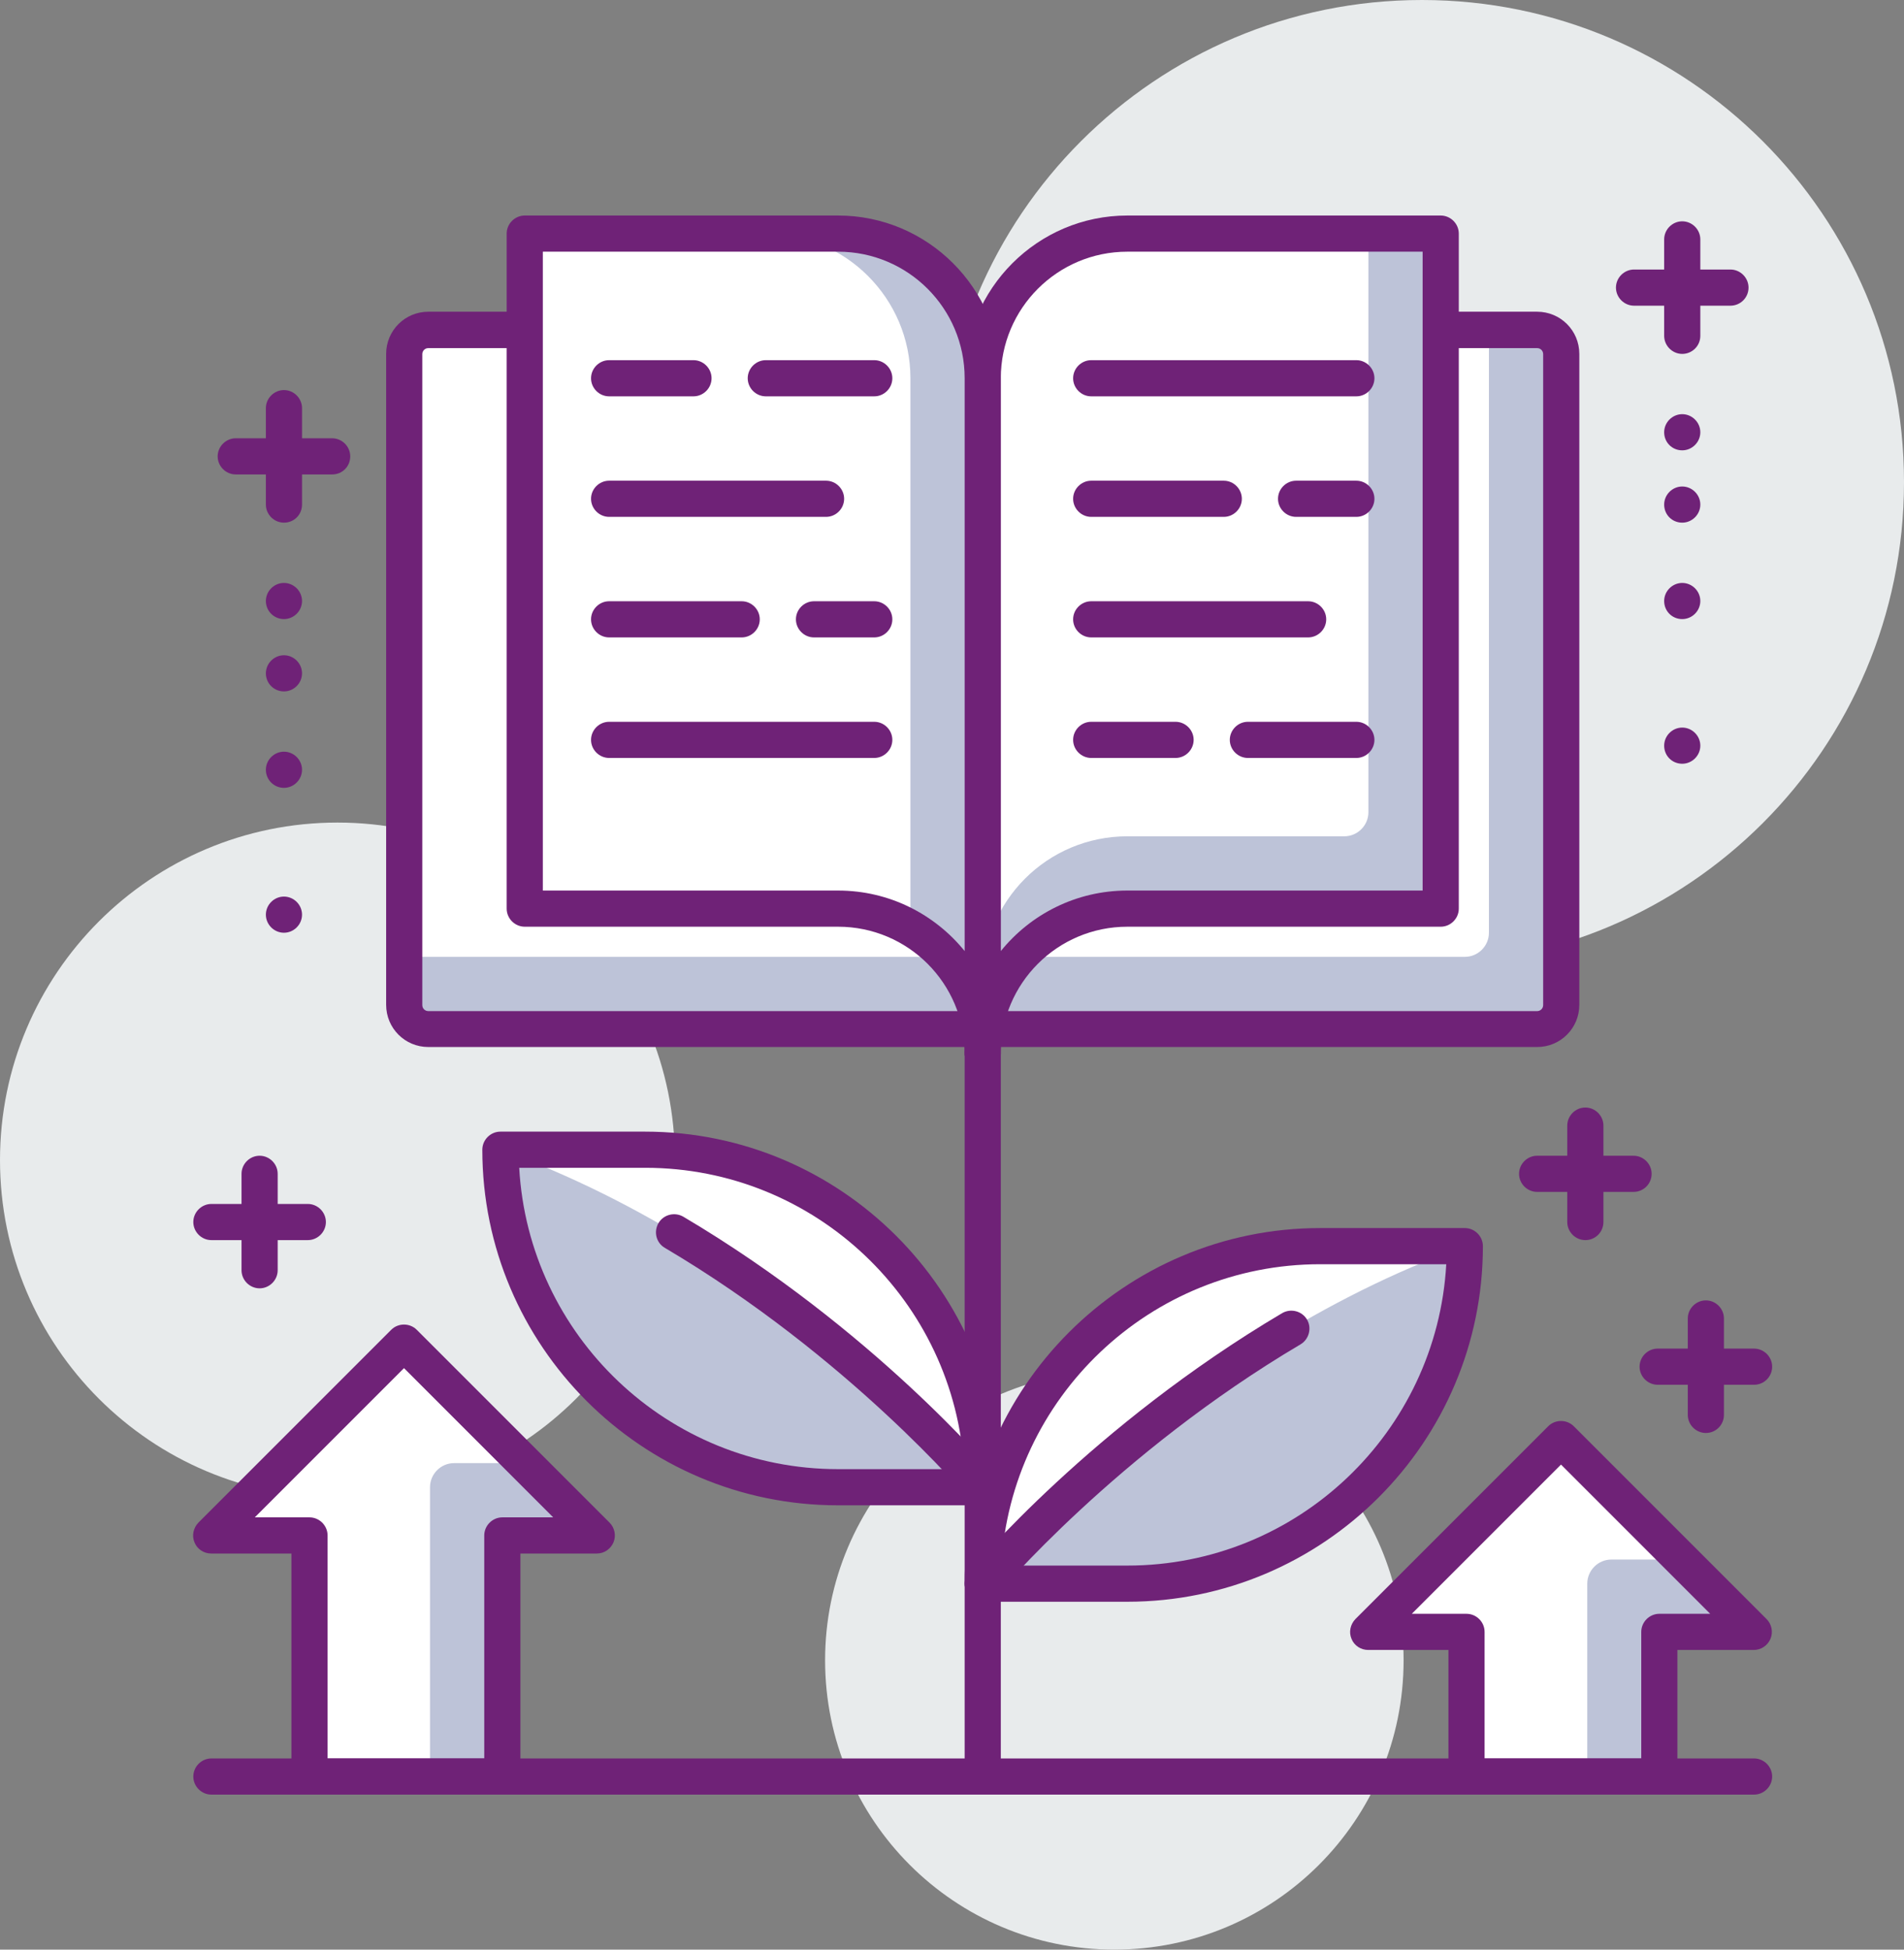
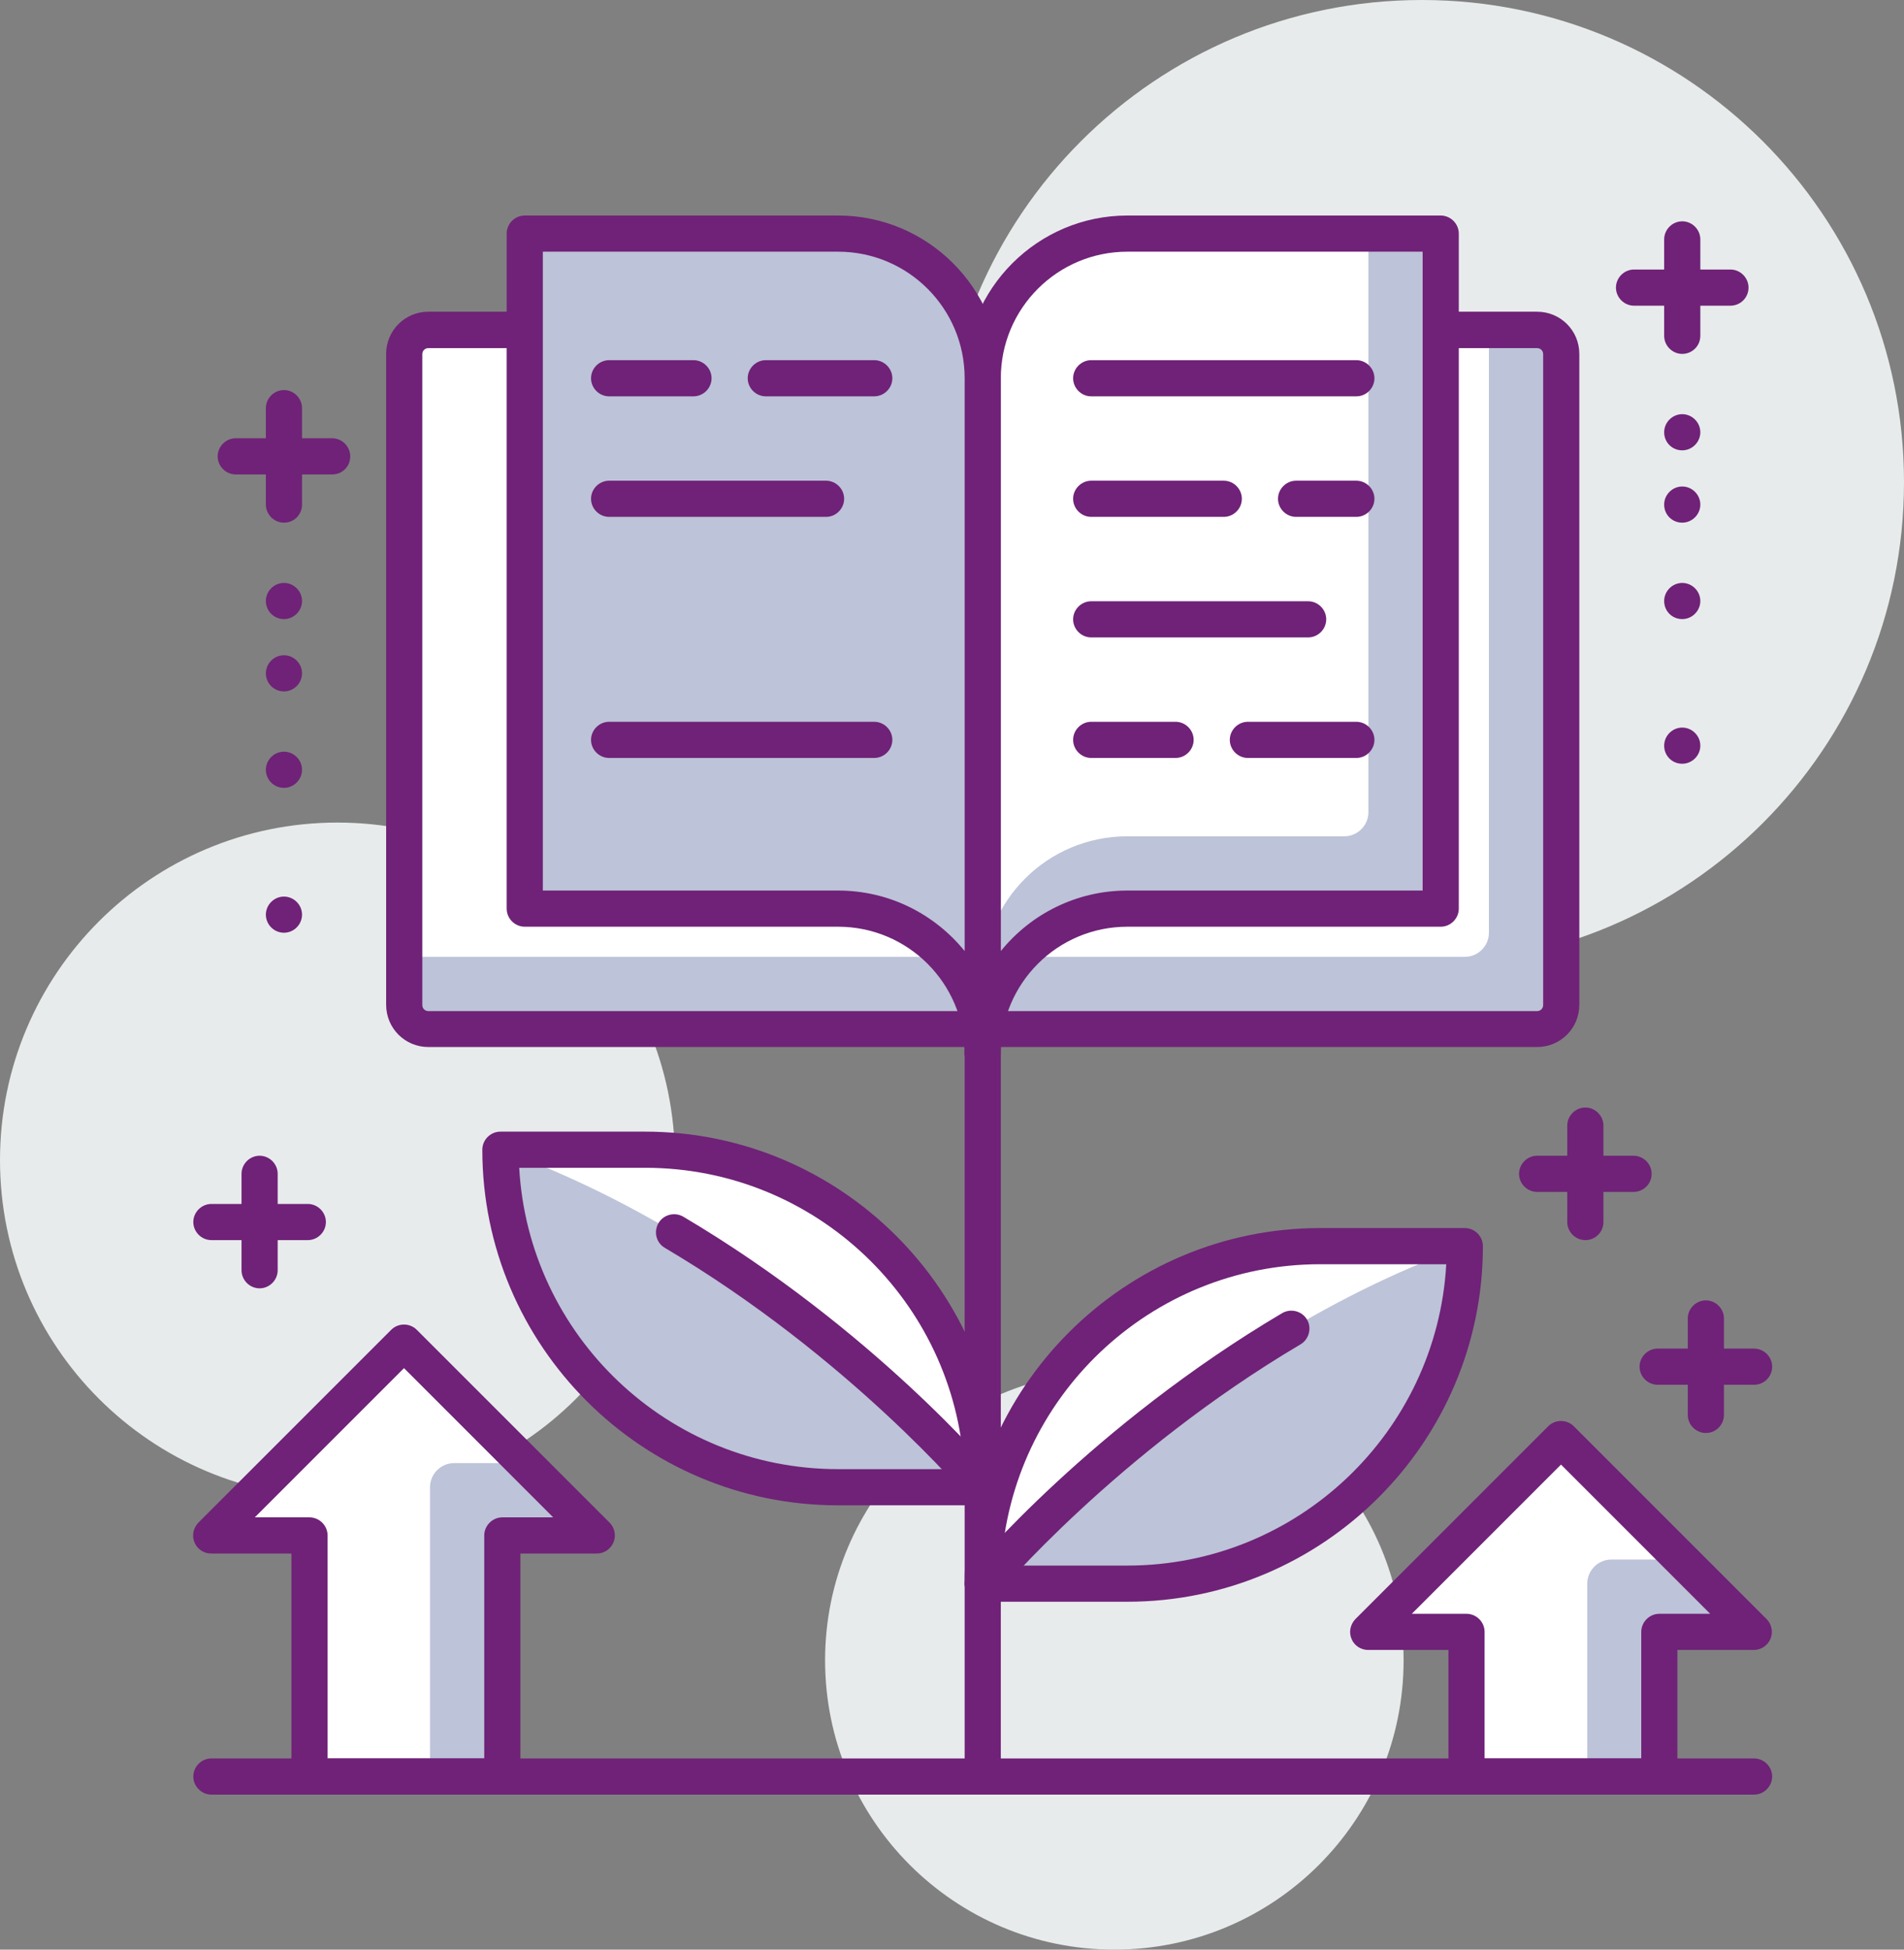
<svg xmlns="http://www.w3.org/2000/svg" xmlns:xlink="http://www.w3.org/1999/xlink" version="1.1" id="Layer_1" x="0px" y="0px" viewBox="0 0 78.99 80.87" style="enable-background:new 0 0 78.99 80.87;" xml:space="preserve">
  <rect x="0" y="0" width="78.99" height="80.87" fill="#808080" stroke="none" />
  <style type="text/css">
	.st0{clip-path:url(#SVGID_2_);fill:#E8EBEC;}
	.st1{clip-path:url(#SVGID_2_);fill:#BDC3D8;}
	.st2{clip-path:url(#SVGID_2_);fill:#FFFFFF;}
	.st3{clip-path:url(#SVGID_2_);fill:#6F2277;}
</style>
  <g>
    <defs>
      <rect id="SVGID_1_" y="0" width="78.99" height="80.87" />
    </defs>
    <clipPath id="SVGID_2_">
      <use xlink:href="#SVGID_1_" style="overflow:visible;" />
    </clipPath>
    <path class="st0" d="M28,48.12c0,7.73-6.27,14-14,14c-7.73,0-14-6.27-14-14s6.27-14,14-14C21.73,34.12,28,40.39,28,48.12" />
    <path class="st0" d="M58.23,68.87c0,6.63-5.37,12-12,12c-6.63,0-12-5.37-12-12c0-6.63,5.37-12,12-12   C52.86,56.87,58.23,62.24,58.23,68.87" />
    <path class="st0" d="M78.99,20c0,11.05-8.96,20-20,20c-11.05,0-20-8.95-20-20c0-11.05,8.95-20,20-20C70.03,0,78.99,8.95,78.99,20" />
    <path class="st1" d="M63.77,13.69h-46c-0.55,0-1,0.45-1,1v27c0,0.55,0.45,1,1,1h46c0.55,0,1-0.45,1-1v-27   C64.77,14.13,64.32,13.69,63.77,13.69" />
    <path class="st2" d="M61.77,13.69H17.76c-0.55,0-1,0.45-1,1v25h44.01c0.55,0,1-0.45,1-1V13.69z" />
    <path class="st3" d="M63.77,43.43h-46c-0.97,0-1.75-0.78-1.75-1.75v-27c0-0.97,0.78-1.75,1.75-1.75h46c0.97,0,1.75,0.78,1.75,1.75   v27C65.52,42.65,64.74,43.43,63.77,43.43 M17.77,14.44c-0.14,0-0.25,0.11-0.25,0.25v27c0,0.14,0.11,0.25,0.25,0.25h46   c0.14,0,0.25-0.11,0.25-0.25v-27c0-0.14-0.11-0.25-0.25-0.25H17.77z" />
    <path class="st1" d="M59.77,9.69v28h-13c-3.32,0-6,2.68-6,6v-28c0-3.31,2.69-6,6-6H59.77z" />
    <path class="st2" d="M56.77,9.69v24c0,0.55-0.45,1-1,1h-9c-3.32,0-6,2.68-6,6v-25c0-3.31,2.69-6,6-6H56.77z" />
    <path class="st3" d="M40.77,44.44c-0.41,0-0.75-0.34-0.75-0.75v-28c0-3.72,3.03-6.75,6.75-6.75h13c0.41,0,0.75,0.34,0.75,0.75v28   c0,0.41-0.34,0.75-0.75,0.75h-13c-2.9,0-5.25,2.35-5.25,5.25C41.52,44.1,41.18,44.44,40.77,44.44 M46.77,10.44   c-2.9,0-5.25,2.35-5.25,5.25v23.76c1.24-1.53,3.13-2.51,5.25-2.51h12.25v-26.5H46.77z" />
    <path class="st1" d="M21.77,9.69v28h13c3.32,0,6,2.68,6,6v-28c0-3.31-2.69-6-6-6H21.77z" />
-     <path class="st2" d="M21.77,9.69v28h13l3,0.8v-22.8c0-3.31-2.69-6-6-6H21.77z" />
    <path class="st3" d="M40.77,44.44c-0.41,0-0.75-0.34-0.75-0.75c0-2.9-2.35-5.25-5.25-5.25h-13c-0.41,0-0.75-0.34-0.75-0.75v-28   c0-0.41,0.34-0.75,0.75-0.75h13c3.72,0,6.75,3.03,6.75,6.75v28C41.52,44.1,41.18,44.44,40.77,44.44 M22.52,36.94h12.25   c2.12,0,4.01,0.98,5.25,2.51V15.69c0-2.9-2.35-5.25-5.25-5.25H22.52V36.94z" />
    <path class="st3" d="M56.27,16.44h-11c-0.41,0-0.75-0.34-0.75-0.75c0-0.41,0.34-0.75,0.75-0.75h11c0.41,0,0.75,0.34,0.75,0.75   C57.02,16.1,56.68,16.44,56.27,16.44" />
    <path class="st3" d="M56.27,21.44h-2.5c-0.41,0-0.75-0.34-0.75-0.75c0-0.41,0.34-0.75,0.75-0.75h2.5c0.41,0,0.75,0.34,0.75,0.75   C57.02,21.1,56.68,21.44,56.27,21.44" />
    <path class="st3" d="M50.77,21.44h-5.5c-0.41,0-0.75-0.34-0.75-0.75c0-0.41,0.34-0.75,0.75-0.75h5.5c0.41,0,0.75,0.34,0.75,0.75   C51.52,21.1,51.18,21.44,50.77,21.44" />
    <path class="st3" d="M54.27,26.44h-9c-0.41,0-0.75-0.34-0.75-0.75c0-0.41,0.34-0.75,0.75-0.75h9c0.41,0,0.75,0.34,0.75,0.75   C55.02,26.1,54.68,26.44,54.27,26.44" />
    <path class="st3" d="M56.27,31.44h-4.5c-0.41,0-0.75-0.34-0.75-0.75c0-0.41,0.34-0.75,0.75-0.75h4.5c0.41,0,0.75,0.34,0.75,0.75   C57.02,31.1,56.68,31.44,56.27,31.44" />
    <path class="st3" d="M48.77,31.44h-3.5c-0.41,0-0.75-0.34-0.75-0.75c0-0.41,0.34-0.75,0.75-0.75h3.5c0.41,0,0.75,0.34,0.75,0.75   C49.52,31.1,49.18,31.44,48.77,31.44" />
    <path class="st3" d="M36.27,16.44h-4.5c-0.41,0-0.75-0.34-0.75-0.75c0-0.41,0.34-0.75,0.75-0.75h4.5c0.41,0,0.75,0.34,0.75,0.75   C37.02,16.1,36.68,16.44,36.27,16.44" />
    <path class="st3" d="M28.77,16.44h-3.5c-0.41,0-0.75-0.34-0.75-0.75c0-0.41,0.34-0.75,0.75-0.75h3.5c0.41,0,0.75,0.34,0.75,0.75   C29.52,16.1,29.18,16.44,28.77,16.44" />
    <path class="st3" d="M34.27,21.44h-9c-0.41,0-0.75-0.34-0.75-0.75c0-0.41,0.34-0.75,0.75-0.75h9c0.41,0,0.75,0.34,0.75,0.75   C35.02,21.1,34.68,21.44,34.27,21.44" />
-     <path class="st3" d="M36.27,26.44h-2.5c-0.41,0-0.75-0.34-0.75-0.75c0-0.41,0.34-0.75,0.75-0.75h2.5c0.41,0,0.75,0.34,0.75,0.75   C37.02,26.1,36.68,26.44,36.27,26.44" />
-     <path class="st3" d="M30.77,26.44h-5.5c-0.41,0-0.75-0.34-0.75-0.75c0-0.41,0.34-0.75,0.75-0.75h5.5c0.41,0,0.75,0.34,0.75,0.75   C31.52,26.1,31.18,26.44,30.77,26.44" />
    <path class="st3" d="M36.27,31.44h-11c-0.41,0-0.75-0.34-0.75-0.75c0-0.41,0.34-0.75,0.75-0.75h11c0.41,0,0.75,0.34,0.75,0.75   C37.02,31.1,36.68,31.44,36.27,31.44" />
    <polygon class="st1" points="16.76,55.69 8.76,63.69 12.84,63.69 12.84,73.69 20.84,73.69 20.84,63.69 24.76,63.69  " />
    <path class="st2" d="M16.76,55.69l-8,8h4.08v10h5v-12c0-0.55,0.45-1,1-1h2.93L16.76,55.69z" />
    <path class="st3" d="M20.84,74.44h-8c-0.41,0-0.75-0.34-0.75-0.75v-9.25H8.76c-0.3,0-0.58-0.18-0.69-0.46   c-0.12-0.28-0.05-0.6,0.16-0.82l8-8c0.29-0.29,0.77-0.29,1.06,0l8,8c0.21,0.21,0.28,0.54,0.16,0.82c-0.12,0.28-0.39,0.46-0.69,0.46   h-3.17v9.25C21.59,74.1,21.25,74.44,20.84,74.44 M13.59,72.94h6.5v-9.25c0-0.41,0.34-0.75,0.75-0.75h2.11l-6.19-6.19l-6.19,6.19   h2.27c0.41,0,0.75,0.34,0.75,0.75V72.94z" />
    <polygon class="st1" points="64.77,59.69 56.77,67.69 60.84,67.69 60.84,73.69 68.84,73.69 68.84,67.69 72.77,67.69  " />
    <path class="st2" d="M64.77,59.69l-8,8h4.08v6h5v-8c0-0.55,0.45-1,1-1h2.93L64.77,59.69z" />
    <path class="st3" d="M68.84,74.44h-8c-0.41,0-0.75-0.34-0.75-0.75v-5.25h-3.33c-0.3,0-0.58-0.18-0.69-0.46   c-0.12-0.28-0.05-0.6,0.16-0.82l8-8c0.29-0.29,0.77-0.29,1.06,0l8,8c0.21,0.21,0.28,0.54,0.16,0.82c-0.12,0.28-0.39,0.46-0.69,0.46   h-3.17v5.25C69.59,74.1,69.26,74.44,68.84,74.44 M61.59,72.94h6.5v-5.25c0-0.41,0.34-0.75,0.75-0.75h2.11l-6.19-6.19l-6.19,6.19   h2.27c0.41,0,0.75,0.34,0.75,0.75V72.94z" />
    <path class="st3" d="M72.77,74.44h-64c-0.41,0-0.75-0.34-0.75-0.75c0-0.41,0.34-0.75,0.75-0.75h64c0.41,0,0.75,0.34,0.75,0.75   C73.52,74.1,73.18,74.44,72.77,74.44" />
    <path class="st2" d="M26.76,47.69h-6c0,7.73,6.27,14,14,14h6C40.76,53.96,34.5,47.69,26.76,47.69" />
    <path class="st1" d="M40.76,61.69h-6c-7.73,0-14-6.27-14-14C32.65,51.97,40.76,61.69,40.76,61.69" />
    <path class="st3" d="M40.76,62.44h-6c-8.13,0-14.75-6.62-14.75-14.75c0-0.41,0.34-0.75,0.75-0.75h6c8.13,0,14.75,6.62,14.75,14.75   C41.51,62.1,41.18,62.44,40.76,62.44 M21.54,48.44c0.39,6.96,6.17,12.5,13.23,12.5h5.23c-0.39-6.96-6.17-12.5-13.23-12.5H21.54z" />
    <path class="st3" d="M40.77,62.44c-0.22,0-0.43-0.09-0.58-0.27c-0.05-0.06-4.98-5.9-12.61-10.41c-0.36-0.21-0.47-0.67-0.26-1.03   c0.21-0.35,0.67-0.47,1.03-0.26c7.86,4.65,12.79,10.5,12.99,10.74c0.27,0.32,0.22,0.79-0.09,1.06   C41.11,62.38,40.93,62.44,40.77,62.44" />
    <path class="st2" d="M54.77,51.69h6c0,7.73-6.27,14-14,14h-6C40.77,57.96,47.04,51.69,54.77,51.69" />
    <path class="st1" d="M40.77,65.69h6c7.73,0,14-6.27,14-14C48.88,55.97,40.77,65.69,40.77,65.69" />
    <path class="st3" d="M46.77,66.44h-6c-0.41,0-0.75-0.34-0.75-0.75c0-8.13,6.62-14.75,14.75-14.75h6c0.41,0,0.75,0.34,0.75,0.75   C61.52,59.82,54.9,66.44,46.77,66.44 M41.54,64.94h5.23c7.06,0,12.84-5.54,13.23-12.5l-5.23,0C47.71,52.44,41.93,57.98,41.54,64.94   " />
    <path class="st3" d="M40.77,66.44c-0.17,0-0.34-0.06-0.48-0.17c-0.32-0.26-0.36-0.74-0.09-1.06c0.21-0.25,5.13-6.09,12.99-10.74   c0.36-0.21,0.82-0.09,1.03,0.26s0.09,0.82-0.26,1.03c-7.63,4.51-12.56,10.35-12.61,10.41C41.19,66.35,40.98,66.44,40.77,66.44" />
    <path class="st3" d="M40.77,74.44c-0.41,0-0.75-0.34-0.75-0.75v-30c0-0.41,0.34-0.75,0.75-0.75c0.41,0,0.75,0.34,0.75,0.75v30   C41.52,74.1,41.19,74.44,40.77,74.44" />
    <path class="st3" d="M12.77,51.44h-4c-0.41,0-0.75-0.34-0.75-0.75c0-0.41,0.34-0.75,0.75-0.75h4c0.41,0,0.75,0.34,0.75,0.75   C13.52,51.1,13.18,51.44,12.77,51.44" />
    <path class="st3" d="M10.77,53.44c-0.41,0-0.75-0.34-0.75-0.75v-4c0-0.41,0.34-0.75,0.75-0.75c0.41,0,0.75,0.34,0.75,0.75v4   C11.52,53.1,11.18,53.44,10.77,53.44" />
    <path class="st3" d="M67.77,49.44h-4c-0.41,0-0.75-0.34-0.75-0.75c0-0.41,0.34-0.75,0.75-0.75h4c0.41,0,0.75,0.34,0.75,0.75   C68.52,49.1,68.19,49.44,67.77,49.44" />
    <path class="st3" d="M65.77,51.44c-0.41,0-0.75-0.34-0.75-0.75v-4c0-0.41,0.34-0.75,0.75-0.75c0.41,0,0.75,0.34,0.75,0.75v4   C66.52,51.1,66.19,51.44,65.77,51.44" />
    <path class="st3" d="M72.77,57.44h-4c-0.41,0-0.75-0.34-0.75-0.75c0-0.41,0.34-0.75,0.75-0.75h4c0.41,0,0.75,0.34,0.75,0.75   C73.52,57.1,73.19,57.44,72.77,57.44" />
    <path class="st3" d="M70.77,59.44c-0.41,0-0.75-0.34-0.75-0.75v-4c0-0.41,0.34-0.75,0.75-0.75c0.41,0,0.75,0.34,0.75,0.75v4   C71.52,59.1,71.19,59.44,70.77,59.44" />
    <path class="st3" d="M13.78,19.68h-4c-0.41,0-0.75-0.34-0.75-0.75c0-0.41,0.34-0.75,0.75-0.75h4c0.41,0,0.75,0.34,0.75,0.75   C14.53,19.35,14.2,19.68,13.78,19.68" />
    <path class="st3" d="M11.78,21.68c-0.41,0-0.75-0.34-0.75-0.75v-4c0-0.41,0.34-0.75,0.75-0.75c0.41,0,0.75,0.34,0.75,0.75v4   C12.53,21.35,12.2,21.68,11.78,21.68" />
    <path class="st3" d="M11.03,24.93c0-0.41,0.34-0.75,0.75-0.75c0.41,0,0.75,0.34,0.75,0.75c0,0.41-0.34,0.75-0.75,0.75   C11.37,25.68,11.03,25.35,11.03,24.93" />
    <path class="st3" d="M11.03,27.93c0-0.41,0.34-0.75,0.75-0.75c0.41,0,0.75,0.34,0.75,0.75c0,0.41-0.34,0.75-0.75,0.75   C11.37,28.68,11.03,28.35,11.03,27.93" />
    <path class="st3" d="M11.03,31.93c0-0.41,0.34-0.75,0.75-0.75c0.41,0,0.75,0.34,0.75,0.75c0,0.41-0.34,0.75-0.75,0.75   C11.37,32.68,11.03,32.35,11.03,31.93" />
    <path class="st3" d="M11.03,37.94c0-0.41,0.34-0.75,0.75-0.75c0.41,0,0.75,0.34,0.75,0.75c0,0.41-0.34,0.75-0.75,0.75   C11.37,38.69,11.03,38.35,11.03,37.94" />
    <path class="st3" d="M71.79,12.68h-4c-0.41,0-0.75-0.34-0.75-0.75c0-0.41,0.34-0.75,0.75-0.75h4c0.41,0,0.75,0.34,0.75,0.75   C72.54,12.35,72.2,12.68,71.79,12.68" />
    <path class="st3" d="M69.79,14.68c-0.41,0-0.75-0.34-0.75-0.75v-4c0-0.41,0.34-0.75,0.75-0.75c0.41,0,0.75,0.34,0.75,0.75v4   C70.54,14.35,70.2,14.68,69.79,14.68" />
    <path class="st3" d="M69.04,17.93c0-0.41,0.34-0.75,0.75-0.75c0.41,0,0.75,0.34,0.75,0.75c0,0.41-0.34,0.75-0.75,0.75   C69.37,18.68,69.04,18.35,69.04,17.93" />
    <path class="st3" d="M69.04,20.93c0-0.41,0.34-0.75,0.75-0.75c0.41,0,0.75,0.34,0.75,0.75c0,0.41-0.34,0.75-0.75,0.75   C69.37,21.68,69.04,21.35,69.04,20.93" />
    <path class="st3" d="M69.04,24.93c0-0.41,0.34-0.75,0.75-0.75c0.41,0,0.75,0.34,0.75,0.75c0,0.41-0.34,0.75-0.75,0.75   C69.37,25.68,69.04,25.35,69.04,24.93" />
    <path class="st3" d="M69.04,30.93c0-0.41,0.34-0.75,0.75-0.75c0.41,0,0.75,0.34,0.75,0.75c0,0.41-0.34,0.75-0.75,0.75   C69.37,31.68,69.04,31.35,69.04,30.93" />
  </g>
</svg>